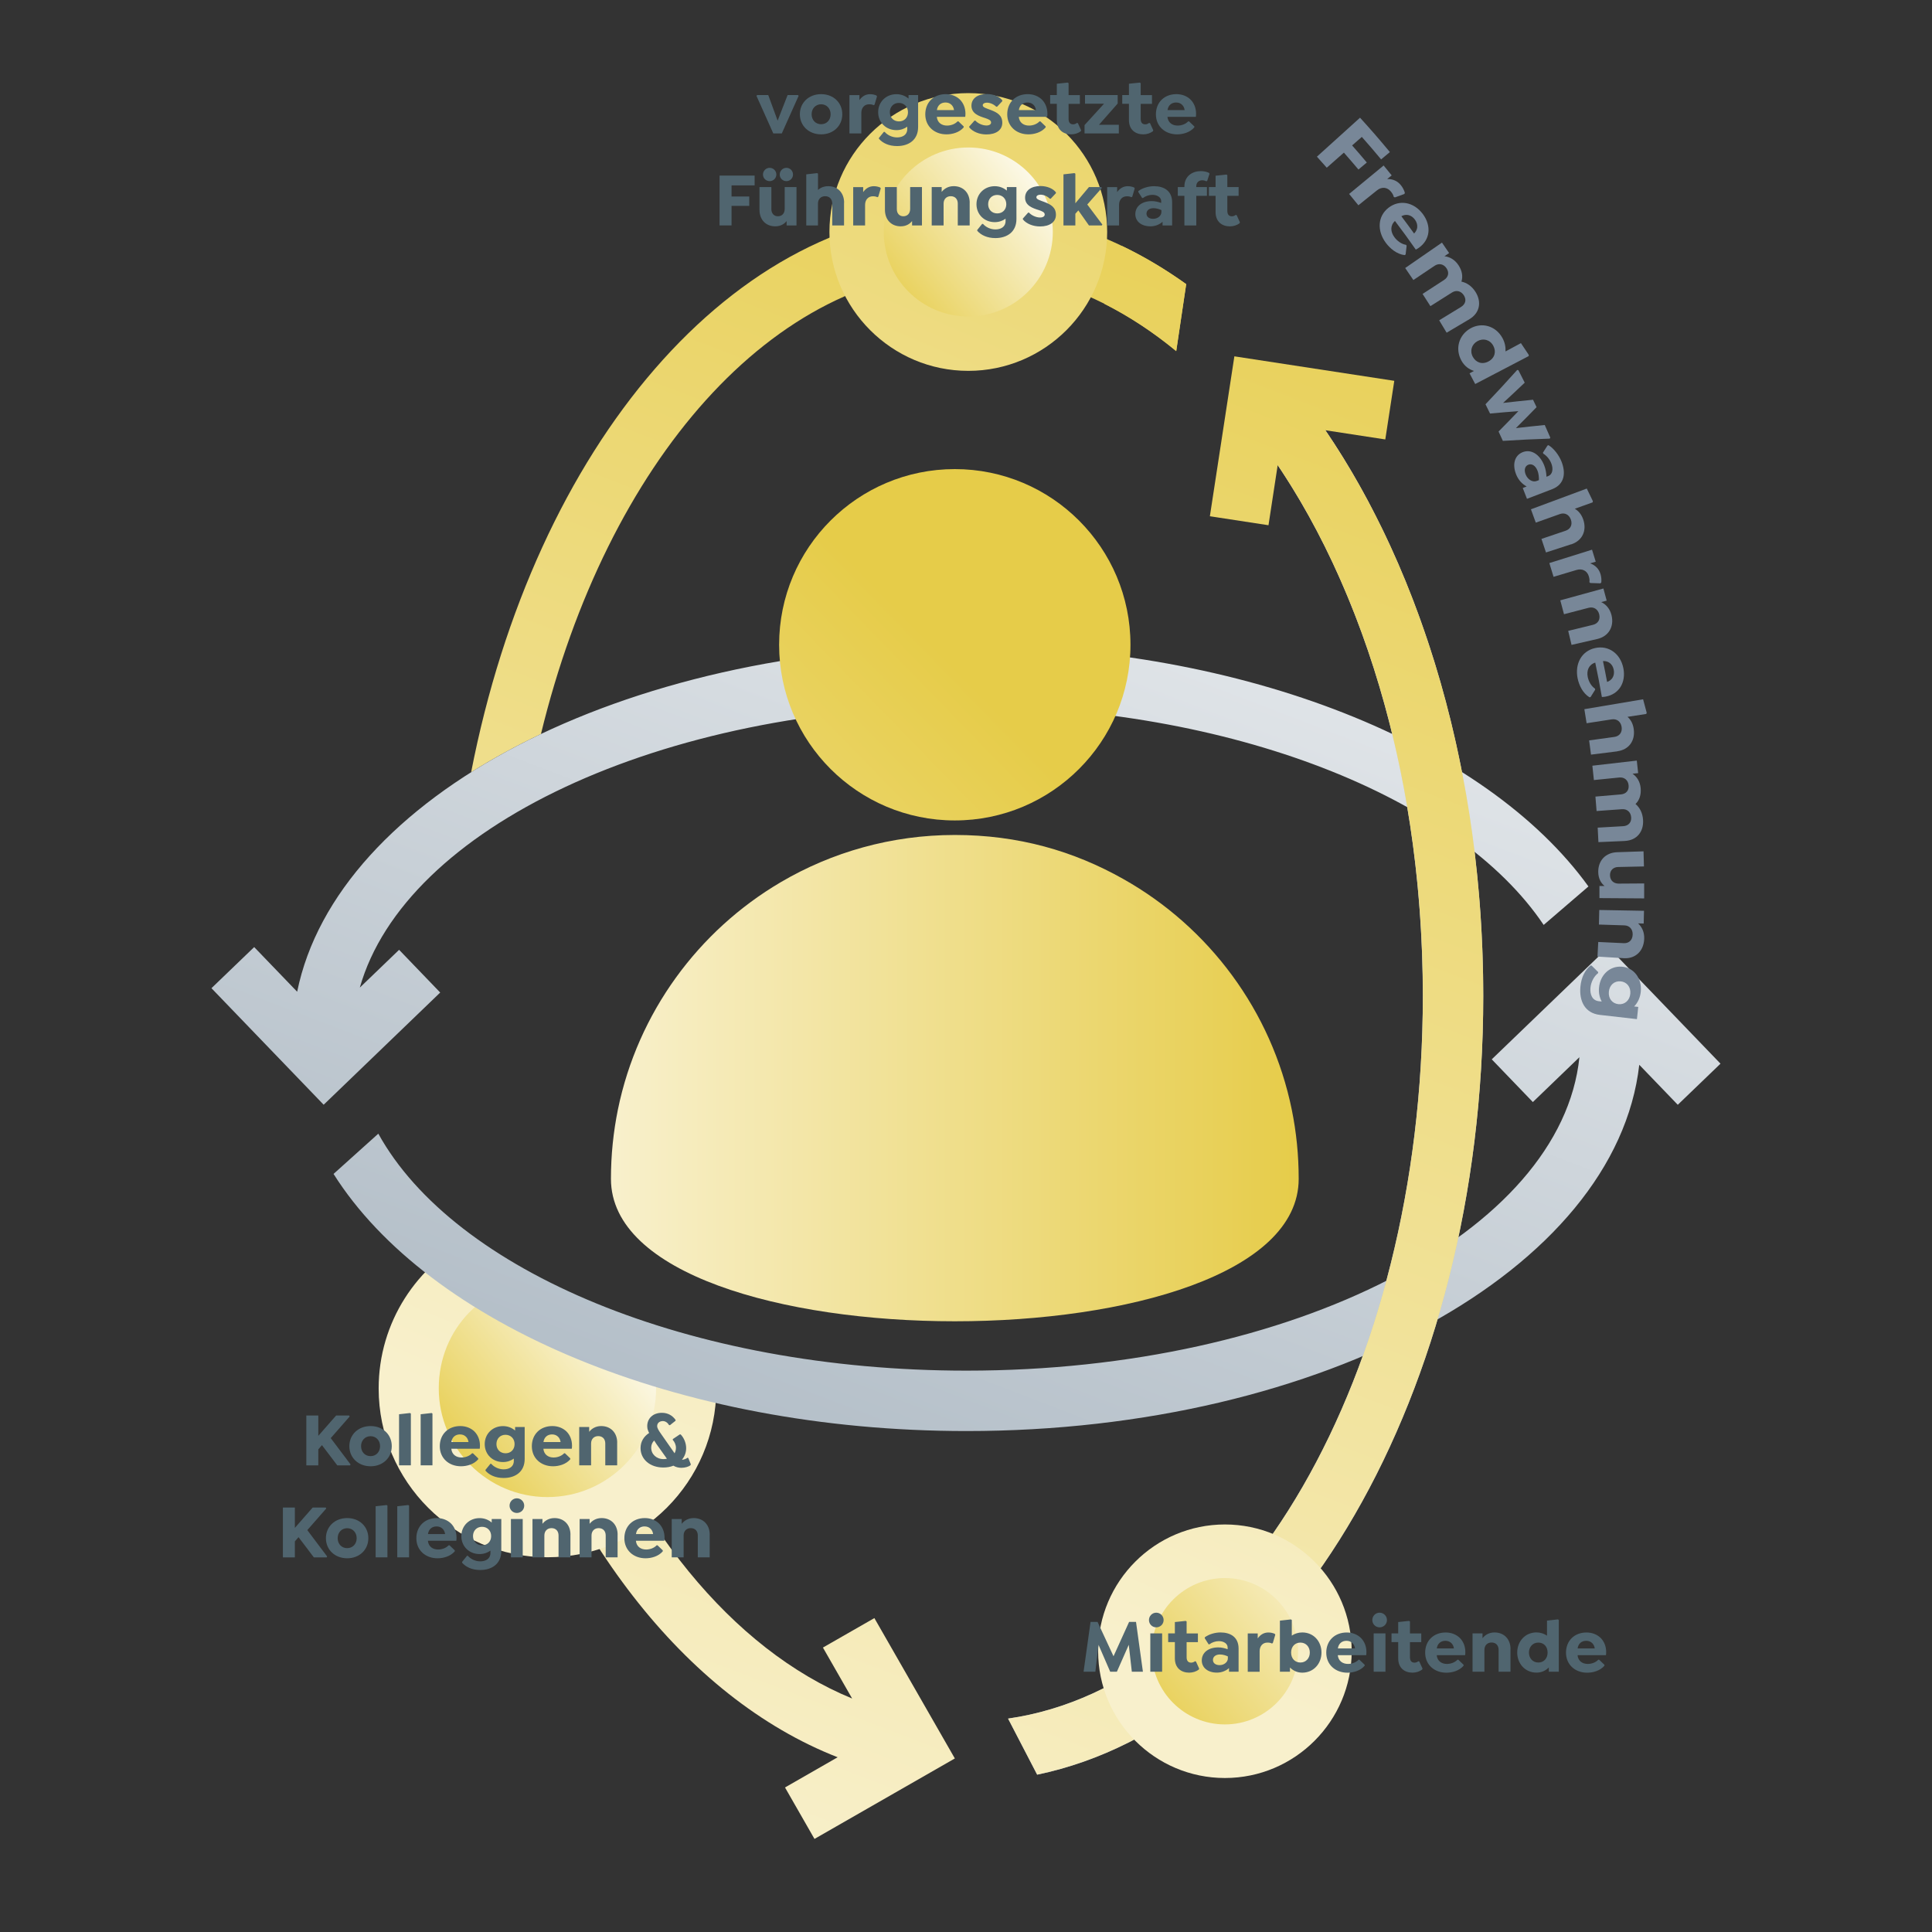
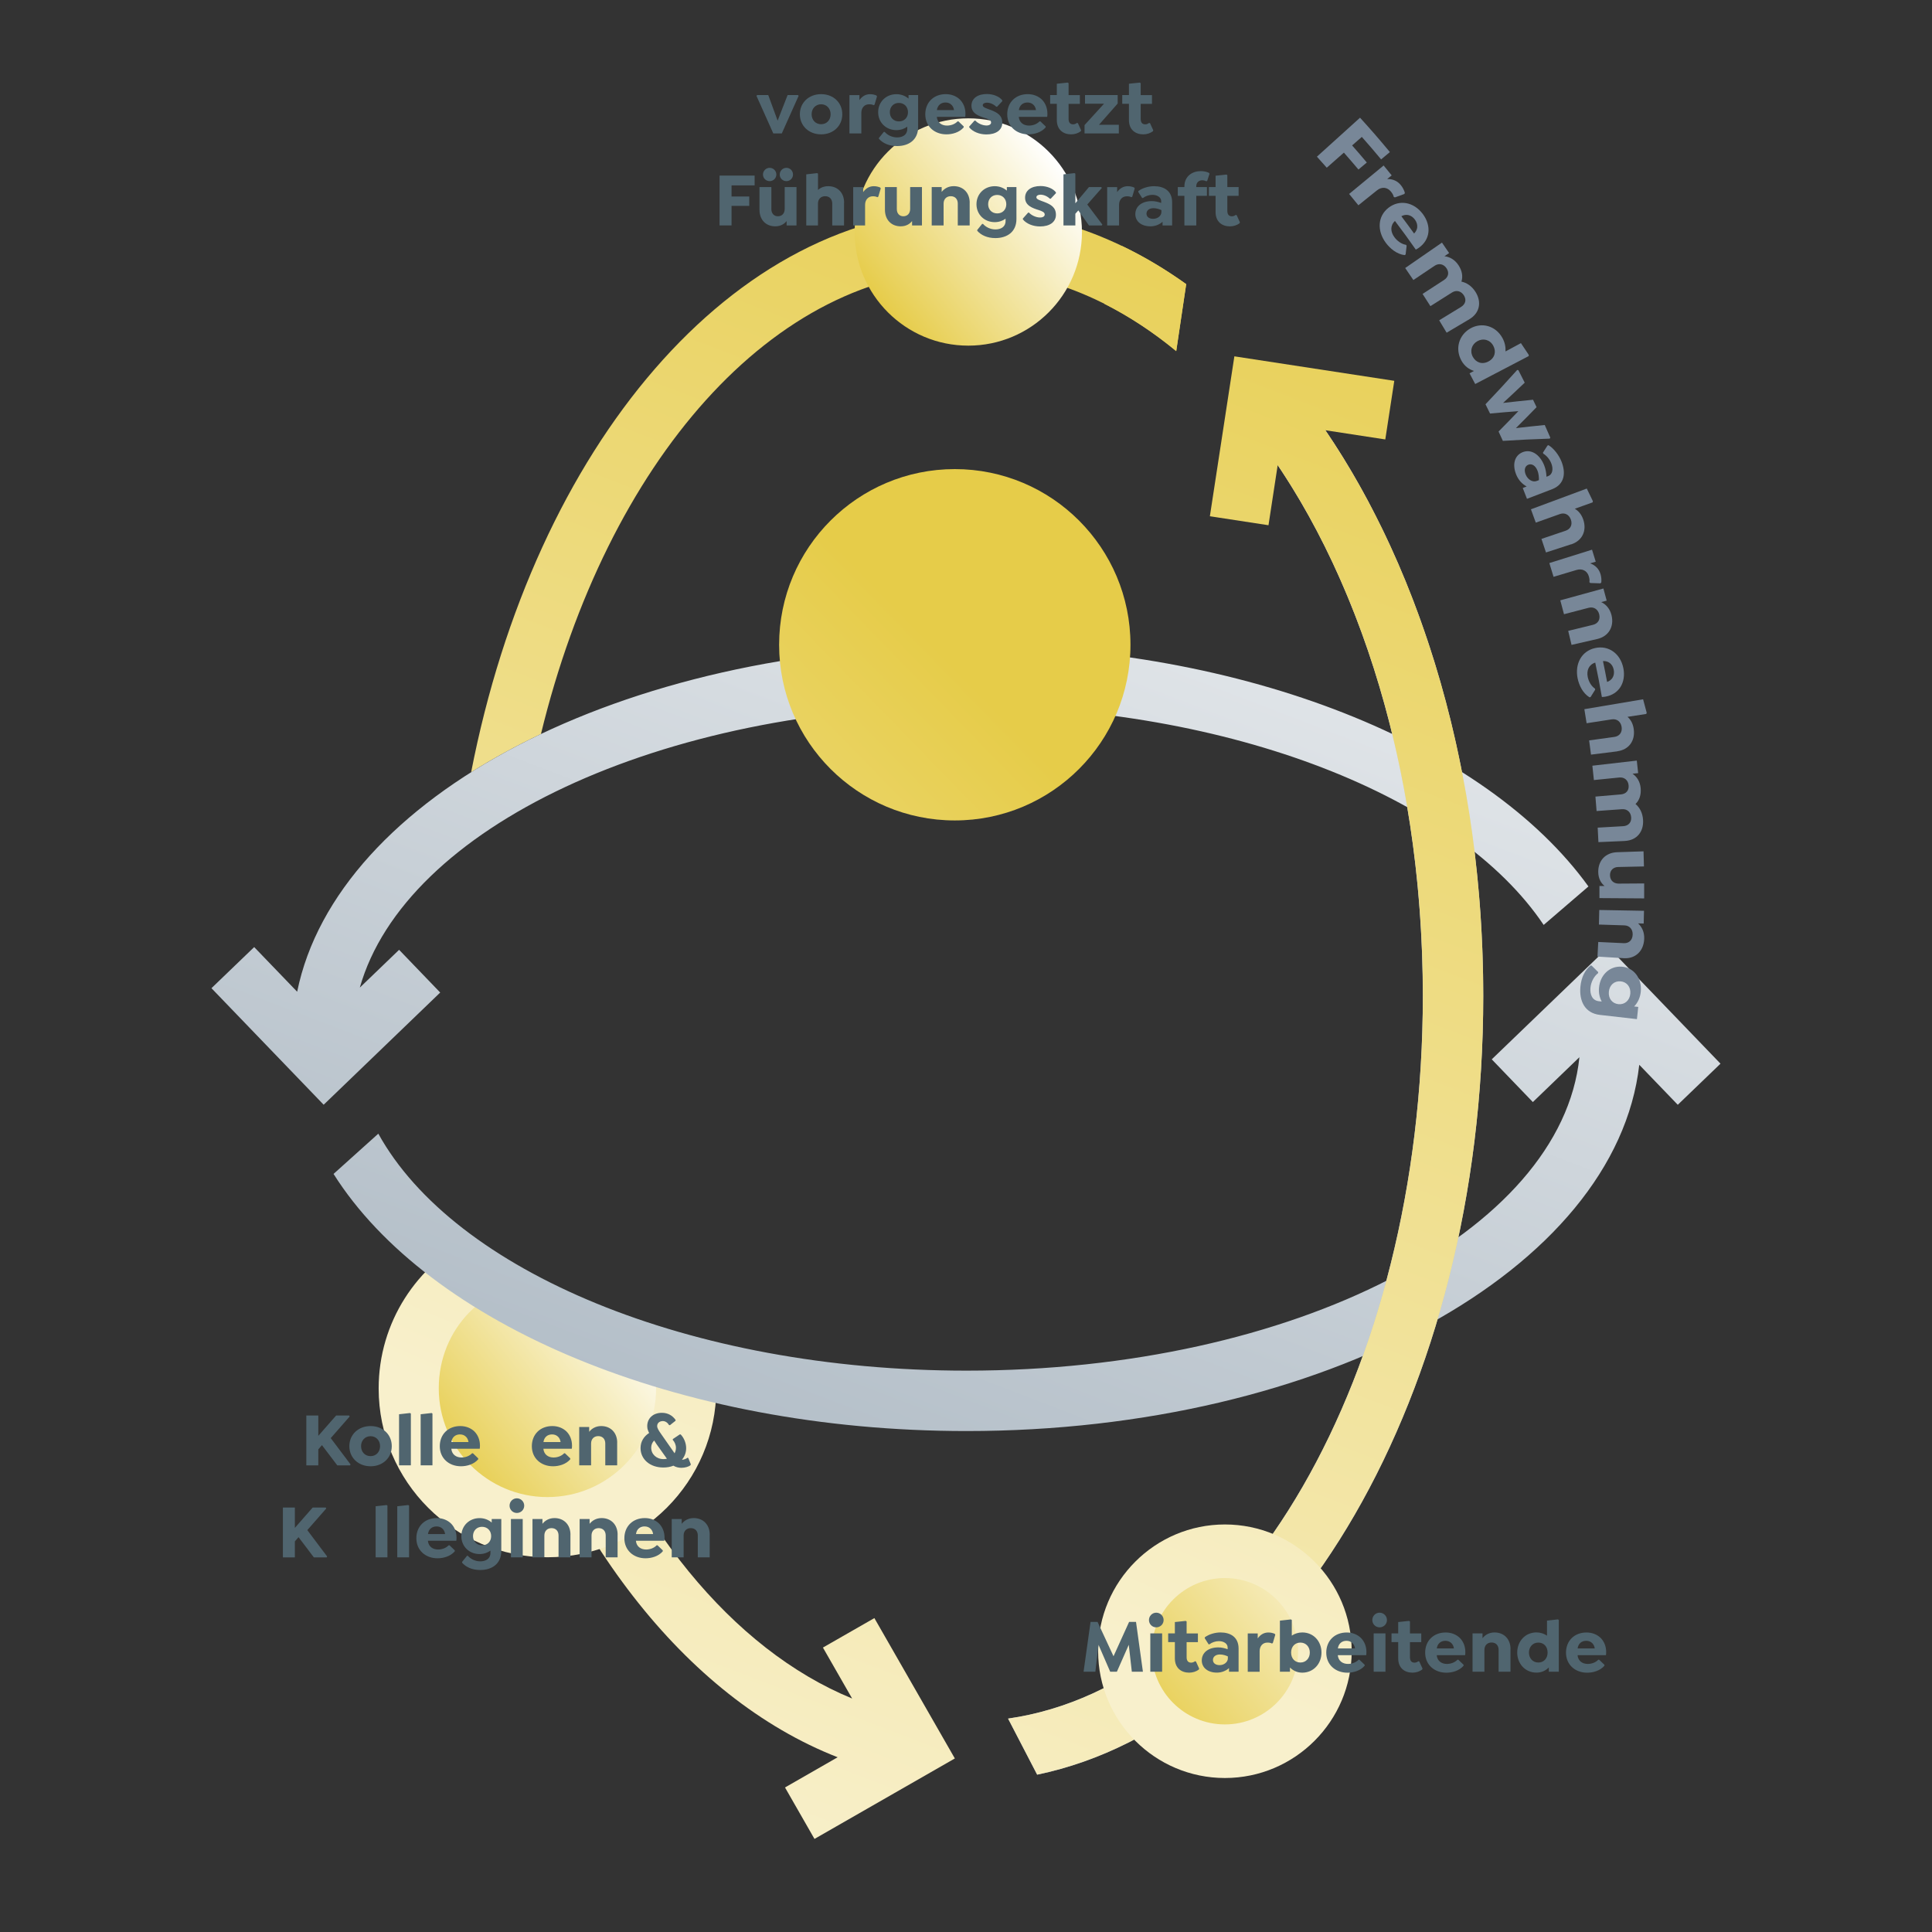
<svg xmlns="http://www.w3.org/2000/svg" xmlns:xlink="http://www.w3.org/1999/xlink" id="Ebene_1" viewBox="0 0 453.54 453.54">
  <rect x="0" y="0" width="453.54" height="453.54" fill="#333333" stroke="none" />
  <defs>
    <style>.cls-1{fill:url(#gelb);}.cls-2{fill:url(#gelb-9);}.cls-3{fill:url(#gelb-8);}.cls-4{fill:url(#gelb-7);}.cls-5{fill:url(#gelb-2);}.cls-6{fill:url(#gelb-6);}.cls-7{fill:url(#gelb-5);}.cls-8{fill:url(#gelb-4);}.cls-9{fill:url(#gelb-3);}.cls-10{fill:#50656f;}.cls-11{fill:url(#Unbenannter_Verlauf_15-3);}.cls-12{fill:url(#Unbenannter_Verlauf_15-2);}.cls-13{fill:url(#Unbenannter_Verlauf_10-2);}.cls-14{fill:url(#Unbenannter_Verlauf_10-3);}.cls-15{fill:url(#Unbenannter_Verlauf_15);}.cls-16{fill:url(#Unbenannter_Verlauf_10);}.cls-17{fill:#788798;}</style>
    <linearGradient id="gelb" x1="86.2" y1="406.15" x2="247.71" y2="-15.12" gradientUnits="userSpaceOnUse">
      <stop offset="0" stop-color="#f8f0cc" />
      <stop offset="1" stop-color="#e6cc49" />
    </linearGradient>
    <linearGradient id="gelb-2" x1="144.47" y1="428.48" x2="305.97" y2="7.21" xlink:href="#gelb" />
    <linearGradient id="Unbenannter_Verlauf_10" x1="151.67" y1="307.4" x2="104.98" y2="344.75" gradientUnits="userSpaceOnUse">
      <stop offset="0" stop-color="#fff" />
      <stop offset="1" stop-color="#e6cc49" />
    </linearGradient>
    <linearGradient id="gelb-3" x1="124.32" y1="335.63" x2="274.25" y2="-11.65" xlink:href="#gelb" />
    <linearGradient id="Unbenannter_Verlauf_15" x1="133.04" y1="424.11" x2="294.55" y2="2.84" gradientUnits="userSpaceOnUse">
      <stop offset="0" stop-color="#a0aeba" />
      <stop offset="1" stop-color="#fdfdfd" />
    </linearGradient>
    <linearGradient id="Unbenannter_Verlauf_15-2" x1="173.28" y1="439.53" x2="334.79" y2="18.26" xlink:href="#Unbenannter_Verlauf_15" />
    <linearGradient id="gelb-4" x1="133.87" y1="424.42" x2="295.38" y2="3.15" xlink:href="#gelb" />
    <linearGradient id="Unbenannter_Verlauf_15-3" x1="246.49" y1="364.58" x2="391.45" y2="26.68" xlink:href="#Unbenannter_Verlauf_15" />
    <linearGradient id="gelb-5" x1="214.8" y1="455.45" x2="376.3" y2="34.18" xlink:href="#gelb" />
    <linearGradient id="gelb-6" x1="308.38" y1="370.96" x2="266.72" y2="404.29" xlink:href="#gelb" />
    <linearGradient id="gelb-7" x1="284.05" y1="395.73" x2="433.89" y2="48.66" xlink:href="#gelb" />
    <linearGradient id="Unbenannter_Verlauf_10-2" x1="248.14" y1="37.8" x2="206.48" y2="71.13" xlink:href="#Unbenannter_Verlauf_10" />
    <linearGradient id="gelb-8" x1="122.76" y1="296.63" x2="286.86" y2="-83.48" xlink:href="#gelb" />
    <linearGradient id="Unbenannter_Verlauf_10-3" x1="16.38" y1="353.56" x2="221.71" y2="153.72" xlink:href="#Unbenannter_Verlauf_10" />
    <linearGradient id="gelb-9" x1="143.42" y1="253.08" x2="304.87" y2="253.08" xlink:href="#gelb" />
  </defs>
  <path class="cls-1" d="M126.99,172.31c15.5-63.72,54.39-108.91,99.92-108.91,17.74,0,34.48,6.87,49.21,19.02l2.34-15.72c-15.65-11.2-33.12-17.47-51.56-17.47-54.99,0-101.43,55.7-116.3,132.05,5.09-3.21,10.56-6.2,16.37-8.96Z" />
  <path class="cls-5" d="M193.18,386.76l6.86,11.97c-28.25-11.61-51.97-41.08-66.13-80.38-6.21-2.63-12.09-5.52-17.57-8.64,14.98,50.43,44.43,88.79,80.3,102.81l-12.36,7.09,6.92,12.08,32.95-18.89-18.89-32.95-12.08,6.92Z" />
  <path class="cls-16" d="M120.77,296.81c-12.89,3.42-22.39,15.16-22.39,29.12,0,16.64,13.49,30.13,30.13,30.13s30.13-13.49,30.13-30.13c0-5.22-1.33-10.13-3.67-14.42-12.75-3.95-24.27-8.92-34.2-14.7Z" />
  <path class="cls-9" d="M166.51,314.72c-6.57-1.63-12.87-3.52-18.87-5.64,3.97,4.5,6.38,10.4,6.38,16.85,0,14.07-11.44,25.51-25.51,25.51s-25.51-11.44-25.51-25.51,10.87-24.92,24.44-25.48c-6.01-3.08-11.55-6.42-16.51-10.01-13.05,6.49-22.04,19.96-22.04,35.5,0,21.85,17.78,39.63,39.63,39.63s39.63-17.78,39.63-39.63c0-3.89-.57-7.65-1.62-11.21Z" />
  <path class="cls-15" d="M226.91,151.62c-81.04,0-147.83,35.46-157.15,81.19l-10.09-10.48-10.03,9.65,26.34,27.36,27.36-26.34-9.65-10.03-9.22,8.87c10.6-37.41,70.33-66.06,142.43-66.06,62.3,0,115.36,21.4,135.48,51.35l10.51-9.03c-23.94-33.19-80.29-56.49-145.99-56.49Z" />
  <path class="cls-12" d="M403.89,249.7l-26.34-27.36-27.36,26.34,9.65,10.03,10.93-10.53c-4.22,41.02-67.01,73.58-143.87,73.58-65.23,0-120.33-23.46-138.09-55.63l-10.51,9.45c22.24,35.23,80.38,60.36,148.6,60.36,83.85,0,152.45-37.96,157.92-85.98l9.04,9.39,10.03-9.65Z" />
  <path class="cls-8" d="M263.33,57.71c-.44,4.89-1.85,9.5-4.04,13.64,5.84,2.95,11.47,6.66,16.83,11.07l2.34-15.72c-4.88-3.49-9.93-6.5-15.13-8.99Z" />
  <path class="cls-11" d="M300.19,86.73l-8.53,11.34c25.73,31.12,42.35,80.32,42.35,135.71,0,88.87-42.78,161.84-97.37,169.67l6.83,13.16c59.14-12.3,104.72-89.46,104.72-182.83,0-60.02-18.84-113.34-48-147.05Z" />
  <path class="cls-7" d="M311.12,101l14.08,2.16,2.11-13.76-37.54-5.75-5.75,37.54,13.76,2.11,2.16-14.12c20.96,31.1,34.08,75.4,34.08,124.59,0,88.87-42.78,161.84-97.37,169.67l6.83,13.16c59.14-12.3,104.72-89.46,104.72-182.83,0-52.14-14.22-99.22-37.07-132.78Z" />
  <circle class="cls-6" cx="287.55" cy="387.62" r="26.68" />
  <path class="cls-4" d="M287.55,417.39c-16.41,0-29.76-13.35-29.76-29.76s13.35-29.76,29.76-29.76,29.76,13.35,29.76,29.76-13.35,29.76-29.76,29.76ZM287.55,370.45c-9.47,0-17.18,7.7-17.18,17.18s7.71,17.18,17.18,17.18,17.18-7.71,17.18-17.18-7.71-17.18-17.18-17.18Z" />
  <circle class="cls-13" cx="227.31" cy="54.46" r="26.68" />
-   <path class="cls-3" d="M227.31,87.06c-17.97,0-32.6-14.62-32.6-32.6s14.62-32.6,32.6-32.6,32.6,14.62,32.6,32.6-14.62,32.6-32.6,32.6ZM227.31,34.62c-10.94,0-19.84,8.9-19.84,19.84s8.9,19.84,19.84,19.84,19.84-8.9,19.84-19.84-8.9-19.84-19.84-19.84Z" />
  <path class="cls-17" d="M319.7,32.13c-.91.8-1.37,1.21-2.29,2.01,1.4,1.59,2.09,2.39,3.45,4.01-.78.66-1.17.99-1.96,1.65-1.35-1.6-2.04-2.39-3.42-3.97-1.61,1.41-2.41,2.12-4.02,3.54-.92-1.04-1.38-1.56-2.31-2.59,4.05-3.66,6.07-5.49,10.12-9.15,2.88,3.18,4.28,4.8,7.01,8.07-.83.69-1.24,1.03-2.06,1.72-1.78-2.14-2.69-3.2-4.54-5.29Z" />
  <path class="cls-17" d="M329.7,45.53c-.9.32-1.34.49-2.24.81-.11-.04-.16-.06-.27-.11-.1-.47-.34-.84-.65-1.23-.86-1.09-2.19-1.2-3.27-.33-1.76,1.41-2.63,2.11-4.39,3.52-.86-1.07-1.29-1.6-2.17-2.66,3.24-2.67,4.86-4.01,8.1-6.68.76.92,1.14,1.39,1.89,2.32-.43.34-.64.51-1.06.86,1.26-.04,2.41.42,3.24,1.47.44.56.72,1.13.91,1.74-.04.11-.06.17-.1.28Z" />
  <path class="cls-17" d="M327.48,51.86c-1.18,1.09-1.06,2.58-.15,3.81.67.91,1.68,1.63,2.74,1.81.06.08.09.12.14.2-.09.82-.14,1.23-.24,2.06-.08.06-.12.09-.21.15-1.85-.21-3.45-1.55-4.46-2.92-2.05-2.79-1.92-6.21.67-8.21,2.53-1.95,5.93-1.38,8.07,1.52,1.01,1.37,1.44,2.9,1.28,4.27-.16,1.4-.93,2.69-2.23,3.61-.26.18-.49.32-.73.43-1.91-2.72-2.89-4.07-4.9-6.73ZM328.97,50.76c1.21,1.61,1.81,2.42,2.99,4.06.41-.41.66-.91.73-1.39.08-.62-.1-1.28-.53-1.87-.84-1.14-2.07-1.41-3.19-.8Z" />
  <path class="cls-17" d="M344.95,74.93c-2.14,1.27-3.21,1.9-5.35,3.17-.69-1.17-1.04-1.75-1.75-2.91,2.04-1.25,3.06-1.87,5.11-3.12,1.04-.63,1.35-1.67.7-2.71-.66-1.06-1.78-1.34-2.81-.69-2.02,1.28-3.04,1.92-5.06,3.2-.73-1.15-1.09-1.72-1.84-2.87,2.01-1.3,3.01-1.96,5.02-3.26,1.02-.66,1.3-1.71.61-2.75-.67-1.02-1.81-1.27-2.82-.59-1.99,1.34-2.98,2-4.97,3.34-.76-1.13-1.14-1.69-1.92-2.82,3.45-2.39,5.18-3.58,8.63-5.97.68.98,1.01,1.47,1.68,2.46-.44.3-.66.44-1.1.74,1.21.14,2.42.77,3.3,2.11.87,1.32,1.07,2.66.69,3.85,1.24.26,2.45,1.04,3.33,2.46,1.49,2.41.91,4.96-1.46,6.36Z" />
  <path class="cls-17" d="M358.87,83.59c-5.03,2.62-7.54,3.94-12.56,6.56-.53-1.01-.79-1.51-1.33-2.51.41-.22.62-.33,1.04-.56-1.17-.37-2.23-1.13-2.94-2.41-1.55-2.79-.62-5.99,2.04-7.54,2.67-1.55,5.97-.7,7.58,2.21.57,1.04.78,2.12.72,3.16,1.45-.78,2.17-1.17,3.62-1.95.74,1.09,1.11,1.64,1.83,2.74,0,.13,0,.19,0,.31ZM349.44,84.84c1.5-.81,1.84-2.35,1.1-3.69-.79-1.44-2.38-1.81-3.72-1.06-1.33.75-1.84,2.28-1.06,3.7.73,1.32,2.18,1.86,3.68,1.05Z" />
  <path class="cls-17" d="M363.79,102.97c-4.41.15-6.61.25-10.99.53-.4-.88-.6-1.32-1.01-2.2,1.87-1.89,2.8-2.85,4.65-4.78-2.66.2-3.99.31-6.65.56-.42-.87-.64-1.31-1.07-2.18,3.01-3.17,4.5-4.78,7.44-8.05.11.01.17.02.28.04.6,1.17.9,1.76,1.49,2.94-2.02,1.92-3.03,2.87-5.08,4.76,2.8-.32,4.21-.47,7.03-.75.33.7.5,1.05.83,1.74-1.93,1.99-2.9,2.97-4.85,4.92,2.7-.31,4.06-.46,6.77-.73.53,1.18.79,1.78,1.31,2.97-.06.09-.09.14-.15.24Z" />
  <path class="cls-17" d="M364.36,114.84c-2.36.9-3.54,1.36-5.9,2.26-.39-1.02-.59-1.52-.99-2.54.37-.15.55-.22.92-.36-1.06-.57-1.93-1.51-2.44-2.74-.98-2.38-.43-4.48,1.4-5.27,1.97-.85,4.05.35,5.14,3.02.36.89.51,1.82.55,2.71.18-.07.27-.11.45-.18.98-.39,1.21-1.69.65-3.04-.37-.9-1.08-1.74-1.84-2.2-.04-.09-.06-.14-.1-.23.43-.67.64-1,1.07-1.67.09-.04.14-.06.23-.1,1.32.79,2.47,2.4,3.03,3.77,1.08,2.65.85,5.41-2.17,6.57ZM360.73,112.92c.21-.08.32-.13.53-.21.02-.53-.01-1.45-.36-2.29-.47-1.15-1.34-1.65-2.15-1.32-.79.33-1.02,1.26-.59,2.31.5,1.22,1.68,1.86,2.57,1.5Z" />
  <path class="cls-17" d="M368.83,127.77c-2.36.77-3.55,1.15-5.91,1.92-.41-1.28-.63-1.91-1.06-3.18,2.27-.77,3.4-1.15,5.67-1.92,1.13-.38,1.66-1.39,1.24-2.6-.42-1.21-1.47-1.72-2.6-1.31-2.25.8-3.38,1.21-5.64,2.01-.45-1.26-.68-1.88-1.14-3.13,5.24-1.95,7.86-2.92,13.11-4.87.58,1.18.87,1.77,1.43,2.95-.02.12-.03.17-.05.29-1.68.6-2.52.9-4.19,1.5.84.49,1.55,1.3,1.97,2.5.91,2.64-.21,5.01-2.82,5.86Z" />
  <path class="cls-17" d="M375.7,136.94c-.95-.03-1.43-.05-2.38-.08-.08-.08-.12-.12-.21-.2.09-.47,0-.89-.13-1.36-.38-1.32-1.57-1.9-2.89-1.5-2.16.64-3.23.97-5.39,1.61-.39-1.29-.58-1.94-.99-3.23,4.01-1.26,6.01-1.88,10.02-3.14.35,1.12.53,1.69.87,2.82-.52.16-.78.24-1.31.39,1.18.42,2.07,1.27,2.44,2.54.19.68.24,1.3.18,1.93-.08.09-.12.13-.2.22Z" />
  <path class="cls-17" d="M374.98,150c-2.42.56-3.63.84-6.06,1.39-.3-1.32-.46-1.97-.78-3.29,2.33-.57,3.49-.85,5.81-1.42,1.14-.28,1.78-1.2,1.46-2.48-.3-1.2-1.29-1.82-2.47-1.52-2.32.6-3.47.91-5.79,1.51-.34-1.31-.52-1.96-.87-3.26,4.05-1.11,6.07-1.67,10.12-2.78.31,1.14.47,1.71.77,2.85-.51.13-.77.2-1.28.34,1.09.53,2.02,1.51,2.41,3.05.69,2.75-.72,5.01-3.32,5.61Z" />
  <path class="cls-17" d="M374.48,155.55c-1.53.48-2.05,1.87-1.76,3.35.22,1.1.83,2.17,1.71,2.77.02.1.03.14.04.24-.44.7-.65,1.05-1.09,1.74-.1.02-.15.03-.25.04-1.58-.97-2.46-2.84-2.79-4.49-.66-3.36.92-6.36,4.11-7.07,3.12-.69,5.94,1.24,6.64,4.74.33,1.65.06,3.2-.66,4.37-.74,1.19-1.98,2.03-3.55,2.3-.31.05-.58.08-.84.08-.57-3.25-.88-4.86-1.56-8.09ZM376.3,155.2c.41,1.95.6,2.93.97,4.89.54-.19.99-.54,1.25-.95.34-.52.45-1.19.31-1.9-.27-1.37-1.27-2.13-2.54-2.05Z" />
  <path class="cls-17" d="M379.66,176.38c-2.47.31-3.7.46-6.17.77-.17-1.34-.26-2-.44-3.34,2.37-.33,3.56-.49,5.93-.82,1.18-.16,1.89-1.06,1.7-2.33-.19-1.27-1.12-1.97-2.31-1.79-2.37.37-3.55.55-5.91.91-.2-1.32-.31-1.98-.53-3.3,5.52-.93,8.27-1.39,13.79-2.32.35,1.27.52,1.9.85,3.17-.04.11-.06.16-.11.27-1.76.27-2.64.41-4.4.68.74.64,1.28,1.57,1.46,2.84.4,2.77-1.14,4.89-3.87,5.24Z" />
  <path class="cls-17" d="M381.44,197.42c-2.48.11-3.73.16-6.21.27-.06-1.36-.09-2.04-.17-3.4,2.39-.14,3.58-.21,5.97-.34,1.21-.07,1.97-.84,1.89-2.06-.08-1.24-.94-2.02-2.15-1.93-2.39.17-3.58.26-5.97.43-.1-1.36-.15-2.03-.27-3.39,2.39-.21,3.58-.31,5.96-.51,1.21-.1,1.95-.89,1.83-2.13-.11-1.21-.99-1.96-2.2-1.84-2.38.24-3.57.36-5.95.6-.14-1.35-.21-2.02-.36-3.37,4.17-.48,6.26-.72,10.43-1.2.14,1.18.2,1.76.32,2.94-.53.05-.79.08-1.32.14,1,.69,1.77,1.81,1.91,3.4.14,1.57-.31,2.84-1.21,3.71.97.81,1.67,2.07,1.77,3.74.18,2.83-1.53,4.81-4.28,4.93Z" />
  <path class="cls-17" d="M385.97,210.9c-4.2-.03-6.3-.04-10.5-.07,0-1.14,0-1.71,0-2.84.48,0,.72,0,1.2,0-.86-.7-1.46-1.78-1.48-3.27-.04-2.64,1.65-4.56,4.42-4.66,2.48-.09,3.73-.13,6.21-.21.05,1.42.07,2.13.1,3.55-2.42.05-3.63.08-6.05.13-1.13.02-1.94.77-1.92,1.93.02,1.22.84,1.97,2.04,1.97,2.39-.01,3.59-.02,5.98-.04,0,1.41,0,2.12,0,3.53Z" />
  <path class="cls-17" d="M381.21,224.94c-2.48-.15-3.72-.23-6.2-.38.08-1.37.12-2.06.18-3.43,2.39.11,3.59.17,5.98.28,1.17.06,2.05-.66,2.1-2,.05-1.25-.72-2.14-1.94-2.18-2.39-.07-3.59-.11-5.98-.19.04-1.37.06-2.05.08-3.42,4.2.08,6.3.11,10.5.19-.02,1.19-.04,1.79-.07,2.99-.53-.02-.79-.02-1.32-.04.9.83,1.51,2.05,1.44,3.66-.12,2.88-2.11,4.68-4.77,4.52Z" />
  <path class="cls-17" d="M384.26,239.24c-3.47-.39-5.21-.59-8.68-.99-3.53-.4-4.88-3.25-4.58-6.59.21-2.29,1.13-4,2.4-5.01.09,0,.14,0,.23.02.62.61.93.92,1.55,1.53,0,.1-.01.15-.02.24-.92.71-1.67,2-1.8,3.46-.14,1.54.41,2.98,2,3.14.26.03.39.04.65.07-.5-.91-.75-2.03-.64-3.23.27-3.02,2.51-5.14,5.32-4.95,2.83.19,4.77,2.69,4.49,5.82-.13,1.45-.73,2.65-1.56,3.52.38.04.58.06.96.1-.12,1.15-.18,1.73-.31,2.88ZM379.93,235.73c1.46.15,2.64-.86,2.79-2.46.14-1.58-.83-2.78-2.3-2.9-1.47-.12-2.6.89-2.74,2.46-.14,1.57.79,2.75,2.25,2.9Z" />
  <circle class="cls-14" cx="224.14" cy="151.36" r="41.24" />
-   <path class="cls-2" d="M304.87,276.73c0,44.59-161.45,44.59-161.45,0,0-5.59.57-11.03,1.64-16.29,4.66-22.72,18.86-41.96,38.23-53.35,11.98-7.04,25.96-11.08,40.86-11.08s27.88,3.75,39.57,10.35c20.05,11.29,34.78,30.89,39.53,54.15,1.07,5.24,1.62,10.67,1.62,16.23Z" />
  <path class="cls-10" d="M187.47,22.52l-3.94,8.8h-2l-3.94-8.8.13-.2h2.63l2.2,6,2.34-6h2.45l.14.2Z" />
  <path class="cls-10" d="M187.77,26.82c0-2.72,2.11-4.72,4.99-4.72s4.97,2,4.97,4.72-2.09,4.72-4.97,4.72-4.99-2-4.99-4.72ZM194.99,26.82c0-1.35-.94-2.34-2.23-2.34s-2.23.99-2.23,2.34.92,2.34,2.23,2.34,2.23-.99,2.23-2.34Z" />
  <path class="cls-10" d="M205.88,22.63l-.58,1.94-.2.13c-.34-.18-.68-.22-1.08-.22-1.1,0-1.82.83-1.82,2.02v4.83h-2.79v-9h2.34v1.17c.59-.86,1.44-1.39,2.49-1.39.56,0,1.04.11,1.51.31l.13.22Z" />
  <path class="cls-10" d="M215.53,22.32v7.49c0,3.04-2.2,4.48-4.95,4.48-1.89,0-3.35-.68-4.25-1.71v-.2l1.15-1.42h.2c.63.74,1.73,1.3,2.92,1.3,1.26,0,2.38-.59,2.38-1.96v-.56c-.68.5-1.57.81-2.54.81-2.45,0-4.29-1.8-4.29-4.21s1.84-4.23,4.29-4.23c1.13,0,2.11.41,2.84,1.04v-.83h2.25ZM213.15,26.34c0-1.26-.88-2.18-2.14-2.18s-2.12.92-2.12,2.18.88,2.16,2.14,2.16,2.12-.9,2.12-2.16Z" />
  <path class="cls-10" d="M219.92,27.43c.13,1.37,1.15,2.05,2.39,2.05.92,0,1.87-.34,2.48-.99h.2l1.24,1.19v.22c-1.01,1.19-2.67,1.64-4.05,1.64-2.83,0-4.97-1.89-4.97-4.7s1.98-4.74,4.81-4.74c1.33,0,2.48.47,3.31,1.26.83.83,1.31,1.98,1.31,3.35,0,.27-.02.5-.05.72h-6.68ZM219.94,25.85h4.02c-.07-.49-.27-.92-.56-1.21-.36-.38-.86-.58-1.44-.58-1.12,0-1.87.7-2.02,1.78Z" />
  <path class="cls-10" d="M227.53,29.9v-.2l1.24-1.39h.2c.54.61,1.62,1.15,2.61,1.15.67,0,1.08-.29,1.08-.7,0-.56-.63-.77-1.35-1.03-1.5-.47-3.26-1.06-3.26-2.92,0-1.67,1.4-2.74,3.62-2.74,1.51,0,2.94.58,3.62,1.48v.2l-1.22,1.3h-.2c-.65-.63-1.5-.95-2.2-.95-.58,0-.97.25-.97.61,0,.5.81.7,1.91,1.12,1.53.59,2.68,1.26,2.68,2.99s-1.49,2.74-3.73,2.74c-1.67,0-3.22-.65-4.03-1.66Z" />
  <path class="cls-10" d="M239.16,27.43c.13,1.37,1.15,2.05,2.39,2.05.92,0,1.87-.34,2.48-.99h.2l1.24,1.19v.22c-1.01,1.19-2.67,1.64-4.05,1.64-2.83,0-4.97-1.89-4.97-4.7s1.98-4.74,4.81-4.74c1.33,0,2.48.47,3.31,1.26.83.83,1.31,1.98,1.31,3.35,0,.27-.02.5-.05.72h-6.68ZM239.18,25.85h4.02c-.07-.49-.27-.92-.56-1.21-.36-.38-.86-.58-1.44-.58-1.12,0-1.87.7-2.02,1.78Z" />
  <path class="cls-10" d="M253.8,30.6l-.09.22c-.61.45-1.4.72-2.27.72-1.76,0-3.35-1.01-3.35-3.37v-3.8h-1.57v-2.05h1.57v-2.66l2.54-.27.22.13v2.81h2.65v2.05h-2.65v3.53c0,.94.45,1.28,1.08,1.28.29,0,.65-.13.9-.34l.22.09.76,1.67Z" />
  <path class="cls-10" d="M254.6,29.36l4.57-5.01h-4.46v-2.03h7.67v1.98l-4.39,4.99h4.66v2.03h-8.05v-1.96Z" />
  <path class="cls-10" d="M270.73,30.6l-.09.22c-.61.45-1.4.72-2.27.72-1.76,0-3.35-1.01-3.35-3.37v-3.8h-1.57v-2.05h1.57v-2.66l2.54-.27.22.13v2.81h2.65v2.05h-2.65v3.53c0,.94.45,1.28,1.08,1.28.29,0,.65-.13.9-.34l.22.09.76,1.67Z" />
-   <path class="cls-10" d="M274.06,27.43c.13,1.37,1.15,2.05,2.39,2.05.92,0,1.87-.34,2.48-.99h.2l1.24,1.19v.22c-1.01,1.19-2.67,1.64-4.05,1.64-2.83,0-4.97-1.89-4.97-4.7s1.98-4.74,4.81-4.74c1.33,0,2.48.47,3.31,1.26.83.83,1.31,1.98,1.31,3.35,0,.27-.02.5-.05.72h-6.68ZM274.08,25.85h4.02c-.07-.49-.27-.92-.56-1.21-.36-.38-.86-.58-1.44-.58-1.12,0-1.87.7-2.02,1.78Z" />
  <path class="cls-10" d="M171.73,43.52v2.61h4.16v2.2h-4.16v4.59h-2.81v-11.7h8.23v2.3h-5.42Z" />
  <path class="cls-10" d="M186.98,43.92v9h-2.32v-1.03c-.58.74-1.46,1.24-2.68,1.24-2.16,0-3.69-1.51-3.69-3.89v-5.33h2.79v5.19c0,.97.59,1.67,1.53,1.67.99,0,1.6-.7,1.6-1.73v-5.13h2.77ZM179.11,40.97c0-.86.7-1.57,1.57-1.57s1.57.7,1.57,1.57-.7,1.55-1.57,1.55-1.57-.68-1.57-1.55ZM183.04,40.97c0-.86.7-1.57,1.57-1.57s1.55.7,1.55,1.57-.68,1.55-1.55,1.55-1.57-.68-1.57-1.55Z" />
  <path class="cls-10" d="M198.14,47.59v5.33h-2.77v-5.13c0-1.03-.63-1.73-1.66-1.73s-1.69.7-1.69,1.73v5.13h-2.75v-11.99l2.56-.29.2.13v3.82c.59-.54,1.39-.88,2.4-.88,2.21,0,3.73,1.53,3.73,3.89Z" />
  <path class="cls-10" d="M206.76,44.23l-.58,1.94-.2.13c-.34-.18-.68-.22-1.08-.22-1.1,0-1.82.83-1.82,2.02v4.83h-2.79v-9h2.34v1.17c.59-.86,1.44-1.39,2.49-1.39.56,0,1.04.11,1.51.31l.13.22Z" />
  <path class="cls-10" d="M216.43,43.92v9h-2.32v-1.03c-.58.74-1.46,1.24-2.68,1.24-2.16,0-3.69-1.51-3.69-3.89v-5.33h2.79v5.19c0,.97.59,1.67,1.53,1.67.99,0,1.6-.7,1.6-1.73v-5.13h2.77Z" />
  <path class="cls-10" d="M227.63,47.59v5.33h-2.79v-5.13c0-1.01-.59-1.73-1.66-1.73-.99,0-1.67.68-1.67,1.73v5.13h-2.79v-9h2.34v1.13c.63-.79,1.57-1.35,2.83-1.35,2.25,0,3.75,1.6,3.75,3.89Z" />
  <path class="cls-10" d="M238.61,43.92v7.49c0,3.04-2.2,4.48-4.95,4.48-1.89,0-3.35-.68-4.25-1.71v-.2l1.15-1.42h.2c.63.74,1.73,1.3,2.92,1.3,1.26,0,2.38-.59,2.38-1.96v-.56c-.68.5-1.57.81-2.54.81-2.45,0-4.29-1.8-4.29-4.21s1.84-4.23,4.29-4.23c1.13,0,2.11.41,2.84,1.04v-.83h2.25ZM236.23,47.94c0-1.26-.88-2.18-2.14-2.18s-2.12.92-2.12,2.18.88,2.16,2.14,2.16,2.12-.9,2.12-2.16Z" />
  <path class="cls-10" d="M240.12,51.5v-.2l1.24-1.39h.2c.54.61,1.62,1.15,2.61,1.15.67,0,1.08-.29,1.08-.7,0-.56-.63-.77-1.35-1.03-1.5-.47-3.26-1.06-3.26-2.92,0-1.67,1.4-2.74,3.62-2.74,1.51,0,2.94.58,3.62,1.48v.2l-1.22,1.3h-.2c-.65-.63-1.5-.95-2.2-.95-.58,0-.97.25-.97.61,0,.5.81.7,1.91,1.12,1.53.59,2.68,1.26,2.68,2.99s-1.49,2.74-3.73,2.74c-1.67,0-3.22-.65-4.03-1.66Z" />
  <path class="cls-10" d="M258.78,52.72l-.13.2h-3.02l-2.49-3.53-.7.79v2.74h-2.79v-11.99l2.57-.29.22.13v6.95l3.19-3.8h2.9l.13.2-3.42,3.89,3.55,4.72Z" />
  <path class="cls-10" d="M266.38,44.23l-.58,1.94-.2.13c-.34-.18-.68-.22-1.08-.22-1.1,0-1.82.83-1.82,2.02v4.83h-2.79v-9h2.34v1.17c.59-.86,1.44-1.39,2.49-1.39.56,0,1.04.11,1.51.31l.13.22Z" />
  <path class="cls-10" d="M275.16,47.5v5.42h-2.25v-.85c-.76.67-1.75,1.06-2.84,1.06-2.12,0-3.55-1.15-3.55-2.86,0-1.84,1.55-3.06,3.87-3.06.77,0,1.51.18,2.2.43v-.41c0-.9-.9-1.49-2.07-1.49-.77,0-1.62.29-2.2.74h-.2l-.9-1.4v-.22c.99-.77,2.52-1.15,3.69-1.15,2.27,0,4.25,1.03,4.25,3.8ZM272.64,49.81v-.49c-.4-.18-1.1-.45-1.84-.45-1.01,0-1.66.52-1.66,1.28s.63,1.22,1.57,1.22c1.08,0,1.93-.74,1.93-1.57Z" />
  <path class="cls-10" d="M280.83,43.79v.13h2.5v2.05h-2.5v6.95h-2.79v-6.95h-1.55v-2.05h1.55v-.13c0-2.5,1.93-3.62,3.83-3.62.67,0,1.39.13,1.94.41l.13.2-.54,1.66-.2.13c-.31-.18-.68-.25-.99-.25-.74,0-1.39.47-1.39,1.48Z" />
  <path class="cls-10" d="M291.07,52.2l-.09.22c-.61.45-1.4.72-2.27.72-1.76,0-3.35-1.01-3.35-3.37v-3.8h-1.57v-2.05h1.57v-2.67l2.54-.27.22.13v2.81h2.65v2.05h-2.65v3.53c0,.94.45,1.28,1.08,1.28.29,0,.65-.13.9-.34l.22.09.76,1.67Z" />
  <path class="cls-10" d="M82.3,343.78l-.13.22h-2.99l-3.6-4.75-.86.99v3.76h-2.81v-11.7h2.81v4.77l4.18-4.77h3.06l.13.22-4.45,5.08,4.66,6.19Z" />
  <path class="cls-10" d="M82.01,339.49c0-2.72,2.11-4.72,4.99-4.72s4.97,2,4.97,4.72-2.09,4.72-4.97,4.72-4.99-2-4.99-4.72ZM89.22,339.49c0-1.35-.94-2.34-2.23-2.34s-2.23.99-2.23,2.34.92,2.34,2.23,2.34,2.23-.99,2.23-2.34Z" />
  <path class="cls-10" d="M93.67,332l2.58-.29.2.13v12.15h-2.77v-11.99Z" />
  <path class="cls-10" d="M98.74,332l2.58-.29.2.13v12.15h-2.77v-11.99Z" />
  <path class="cls-10" d="M105.95,340.1c.13,1.37,1.15,2.05,2.39,2.05.92,0,1.87-.34,2.48-.99h.2l1.24,1.19v.22c-1.01,1.19-2.67,1.64-4.05,1.64-2.83,0-4.97-1.89-4.97-4.7s1.98-4.74,4.81-4.74c1.33,0,2.48.47,3.31,1.26.83.83,1.31,1.98,1.31,3.35,0,.27-.02.5-.05.72h-6.68ZM105.96,338.52h4.02c-.07-.49-.27-.92-.56-1.21-.36-.38-.86-.58-1.44-.58-1.12,0-1.87.7-2.02,1.78Z" />
-   <path class="cls-10" d="M123.17,334.99v7.49c0,3.04-2.2,4.48-4.95,4.48-1.89,0-3.35-.68-4.25-1.71v-.2l1.15-1.42h.2c.63.74,1.73,1.3,2.92,1.3,1.26,0,2.38-.59,2.38-1.96v-.56c-.68.5-1.57.81-2.54.81-2.45,0-4.29-1.8-4.29-4.21s1.84-4.23,4.29-4.23c1.13,0,2.11.41,2.84,1.04v-.83h2.25ZM120.8,339c0-1.26-.88-2.18-2.14-2.18s-2.12.92-2.12,2.18.88,2.16,2.14,2.16,2.12-.9,2.12-2.16Z" />
  <path class="cls-10" d="M127.56,340.1c.13,1.37,1.15,2.05,2.39,2.05.92,0,1.87-.34,2.48-.99h.2l1.24,1.19v.22c-1.01,1.19-2.67,1.64-4.05,1.64-2.83,0-4.97-1.89-4.97-4.7s1.98-4.74,4.81-4.74c1.33,0,2.48.47,3.31,1.26.83.83,1.31,1.98,1.31,3.35,0,.27-.02.5-.05.72h-6.68ZM127.58,338.52h4.02c-.07-.49-.27-.92-.56-1.21-.36-.38-.86-.58-1.44-.58-1.12,0-1.87.7-2.02,1.78Z" />
  <path class="cls-10" d="M144.88,338.66v5.33h-2.79v-5.13c0-1.01-.59-1.73-1.66-1.73-.99,0-1.67.68-1.67,1.73v5.13h-2.79v-9h2.34v1.13c.63-.79,1.57-1.35,2.83-1.35,2.25,0,3.75,1.6,3.75,3.89Z" />
  <path class="cls-10" d="M162.16,343.78l-.07.2c-.45.34-1.3.59-2.14.59-.67,0-1.3-.16-1.87-.5-.7.29-1.49.43-2.36.43-3.17,0-5.35-1.96-5.35-4.56,0-1.51.76-2.74,2.02-3.55-.11-.2-.2-.41-.27-.61-.13-.32-.18-.65-.18-.99,0-1.85,1.39-3.13,3.44-3.13,1.44,0,2.5.67,3.21,1.66v.2l-1.31,1.04h-.2c-.36-.59-.88-.97-1.51-.96-.79.02-1.3.5-1.3,1.17,0,.5.38,1.08.9,1.82l3.19,4.57c.2-.38.32-.81.32-1.28,0-.7-.31-1.4-.74-1.85v-.2l1.64-1.1h.2c.77.77,1.3,2.04,1.3,3.22,0,1.04-.36,1.96-.99,2.72h.11c.34,0,.94-.23,1.21-.47l.18.09.59,1.48ZM155.77,342.53c.29,0,.54-.04.79-.09l-2.47-3.47-.52-.81c-.45.45-.7,1.03-.7,1.69,0,1.53,1.22,2.68,2.9,2.68Z" />
  <path class="cls-10" d="M76.8,365.38l-.13.22h-2.99l-3.6-4.75-.86.99v3.76h-2.81v-11.7h2.81v4.77l4.18-4.77h3.06l.13.22-4.45,5.08,4.66,6.19Z" />
-   <path class="cls-10" d="M76.51,361.09c0-2.72,2.11-4.72,4.99-4.72s4.97,2,4.97,4.72-2.09,4.72-4.97,4.72-4.99-2-4.99-4.72ZM83.73,361.09c0-1.35-.94-2.34-2.23-2.34s-2.23.99-2.23,2.34.92,2.34,2.23,2.34,2.23-.99,2.23-2.34Z" />
  <path class="cls-10" d="M88.17,353.6l2.58-.29.2.13v12.15h-2.77v-11.99Z" />
  <path class="cls-10" d="M93.25,353.6l2.58-.29.2.13v12.15h-2.77v-11.99Z" />
  <path class="cls-10" d="M100.45,361.7c.13,1.37,1.15,2.05,2.39,2.05.92,0,1.87-.34,2.48-.99h.2l1.24,1.19v.22c-1.01,1.19-2.67,1.64-4.05,1.64-2.83,0-4.97-1.89-4.97-4.7s1.98-4.74,4.81-4.74c1.33,0,2.48.47,3.31,1.26.83.83,1.31,1.98,1.31,3.35,0,.27-.02.5-.05.72h-6.68ZM100.47,360.12h4.02c-.07-.49-.27-.92-.56-1.21-.36-.38-.86-.58-1.44-.58-1.12,0-1.87.7-2.02,1.78Z" />
  <path class="cls-10" d="M117.68,356.59v7.49c0,3.04-2.2,4.48-4.95,4.48-1.89,0-3.35-.68-4.25-1.71v-.2l1.15-1.42h.2c.63.74,1.73,1.3,2.92,1.3,1.26,0,2.38-.59,2.38-1.96v-.56c-.68.5-1.57.81-2.54.81-2.45,0-4.29-1.8-4.29-4.21s1.84-4.23,4.29-4.23c1.13,0,2.11.41,2.84,1.04v-.83h2.25ZM115.3,360.6c0-1.26-.88-2.18-2.14-2.18s-2.12.92-2.12,2.18.88,2.16,2.14,2.16,2.12-.9,2.12-2.16Z" />
  <path class="cls-10" d="M119.62,353.46c0-.95.76-1.73,1.71-1.73s1.73.77,1.73,1.73-.77,1.71-1.73,1.71-1.71-.77-1.71-1.71ZM119.94,356.59h2.77v9h-2.77v-9Z" />
  <path class="cls-10" d="M133.91,360.26v5.33h-2.79v-5.13c0-1.01-.59-1.73-1.66-1.73-.99,0-1.67.68-1.67,1.73v5.13h-2.79v-9h2.34v1.13c.63-.79,1.57-1.35,2.83-1.35,2.25,0,3.75,1.6,3.75,3.89Z" />
  <path class="cls-10" d="M144.98,360.26v5.33h-2.79v-5.13c0-1.01-.59-1.73-1.66-1.73-.99,0-1.67.68-1.67,1.73v5.13h-2.79v-9h2.34v1.13c.63-.79,1.57-1.35,2.83-1.35,2.25,0,3.75,1.6,3.75,3.89Z" />
  <path class="cls-10" d="M149.28,361.7c.13,1.37,1.15,2.05,2.39,2.05.92,0,1.87-.34,2.48-.99h.2l1.24,1.19v.22c-1.01,1.19-2.67,1.64-4.05,1.64-2.83,0-4.97-1.89-4.97-4.7s1.98-4.74,4.81-4.74c1.33,0,2.48.47,3.31,1.26.83.83,1.31,1.98,1.31,3.35,0,.27-.02.5-.05.72h-6.68ZM149.3,360.12h4.02c-.07-.49-.27-.92-.56-1.21-.36-.38-.86-.58-1.44-.58-1.12,0-1.87.7-2.02,1.78Z" />
  <path class="cls-10" d="M166.6,360.26v5.33h-2.79v-5.13c0-1.01-.59-1.73-1.66-1.73-.99,0-1.67.68-1.67,1.73v5.13h-2.79v-9h2.34v1.13c.63-.79,1.57-1.35,2.83-1.35,2.25,0,3.75,1.6,3.75,3.89Z" />
  <path class="cls-10" d="M265.7,392.44l-.72-6.32-2.79,6.32h-1.57l-2.74-6.32-.74,6.32h-2.77l1.64-11.7h1.64l3.75,8.07,3.66-8.07h1.62l1.62,11.7h-2.59Z" />
  <path class="cls-10" d="M269.72,380.31c0-.95.76-1.73,1.71-1.73s1.73.77,1.73,1.73-.77,1.71-1.73,1.71-1.71-.77-1.71-1.71ZM270.04,383.44h2.77v9h-2.77v-9Z" />
  <path class="cls-10" d="M281.51,391.72l-.09.22c-.61.45-1.4.72-2.27.72-1.76,0-3.35-1.01-3.35-3.37v-3.8h-1.57v-2.05h1.57v-2.66l2.54-.27.22.13v2.81h2.65v2.05h-2.65v3.53c0,.94.45,1.28,1.08,1.28.29,0,.65-.13.9-.34l.22.09.76,1.67Z" />
  <path class="cls-10" d="M290.76,387.02v5.42h-2.25v-.85c-.76.67-1.75,1.06-2.84,1.06-2.12,0-3.55-1.15-3.55-2.86,0-1.84,1.55-3.06,3.87-3.06.77,0,1.51.18,2.2.43v-.41c0-.9-.9-1.49-2.07-1.49-.77,0-1.62.29-2.2.74h-.2l-.9-1.41v-.22c.99-.77,2.52-1.15,3.69-1.15,2.27,0,4.25,1.03,4.25,3.8ZM288.24,389.33v-.49c-.4-.18-1.1-.45-1.84-.45-1.01,0-1.66.52-1.66,1.28s.63,1.22,1.57,1.22c1.08,0,1.93-.74,1.93-1.57Z" />
  <path class="cls-10" d="M299.38,383.75l-.58,1.94-.2.13c-.34-.18-.68-.22-1.08-.22-1.1,0-1.82.83-1.82,2.02v4.83h-2.79v-9h2.34v1.17c.59-.86,1.44-1.39,2.49-1.39.56,0,1.04.11,1.51.31l.13.22Z" />
  <path class="cls-10" d="M310.22,387.94c0,2.65-1.89,4.72-4.5,4.72-1.21,0-2.18-.49-2.9-1.21v.99h-2.36v-11.99l2.57-.29.22.13v3.67c.7-.47,1.53-.74,2.47-.74,2.63,0,4.5,2.07,4.5,4.72ZM307.48,387.94c0-1.31-.88-2.34-2.21-2.34-1.21,0-2.18.88-2.18,2.34s.96,2.34,2.18,2.34c1.33,0,2.21-1.03,2.21-2.34Z" />
  <path class="cls-10" d="M314.05,388.56c.13,1.37,1.15,2.05,2.39,2.05.92,0,1.87-.34,2.48-.99h.2l1.24,1.19v.22c-1.01,1.19-2.67,1.64-4.05,1.64-2.83,0-4.97-1.89-4.97-4.7s1.98-4.74,4.81-4.74c1.33,0,2.48.47,3.31,1.26.83.83,1.31,1.98,1.31,3.35,0,.27-.02.5-.05.72h-6.68ZM314.07,386.97h4.02c-.07-.49-.27-.92-.56-1.21-.36-.38-.86-.58-1.44-.58-1.12,0-1.87.7-2.02,1.78Z" />
  <path class="cls-10" d="M322.15,380.31c0-.95.76-1.73,1.71-1.73s1.73.77,1.73,1.73-.77,1.71-1.73,1.71-1.71-.77-1.71-1.71ZM322.47,383.44h2.77v9h-2.77v-9Z" />
  <path class="cls-10" d="M333.94,391.72l-.09.22c-.61.45-1.4.72-2.27.72-1.76,0-3.35-1.01-3.35-3.37v-3.8h-1.57v-2.05h1.57v-2.66l2.54-.27.22.13v2.81h2.65v2.05h-2.65v3.53c0,.94.45,1.28,1.08,1.28.29,0,.65-.13.9-.34l.22.09.76,1.67Z" />
  <path class="cls-10" d="M337.27,388.56c.13,1.37,1.15,2.05,2.39,2.05.92,0,1.87-.34,2.48-.99h.2l1.24,1.19v.22c-1.01,1.19-2.67,1.64-4.05,1.64-2.83,0-4.97-1.89-4.97-4.7s1.98-4.74,4.81-4.74c1.33,0,2.48.47,3.31,1.26.83.83,1.31,1.98,1.31,3.35,0,.27-.02.5-.05.72h-6.68ZM337.29,386.97h4.02c-.07-.49-.27-.92-.56-1.21-.36-.38-.86-.58-1.44-.58-1.12,0-1.87.7-2.02,1.78Z" />
  <path class="cls-10" d="M354.59,387.11v5.33h-2.79v-5.13c0-1.01-.59-1.73-1.66-1.73-.99,0-1.67.68-1.67,1.73v5.13h-2.79v-9h2.34v1.13c.63-.79,1.57-1.35,2.83-1.35,2.25,0,3.75,1.6,3.75,3.89Z" />
  <path class="cls-10" d="M365.93,380.29v12.15h-2.34v-1.01c-.72.74-1.69,1.22-2.9,1.22-2.63,0-4.52-2.07-4.52-4.72s1.89-4.72,4.52-4.72c.94,0,1.76.29,2.47.76v-3.53l2.56-.29.22.13ZM363.3,387.94c0-1.46-.95-2.34-2.18-2.34-1.31,0-2.2,1.03-2.2,2.34s.88,2.34,2.2,2.34c1.22,0,2.18-.88,2.18-2.34Z" />
  <path class="cls-10" d="M370.33,388.56c.13,1.37,1.15,2.05,2.39,2.05.92,0,1.87-.34,2.48-.99h.2l1.24,1.19v.22c-1.01,1.19-2.67,1.64-4.05,1.64-2.83,0-4.97-1.89-4.97-4.7s1.98-4.74,4.81-4.74c1.33,0,2.48.47,3.31,1.26.83.83,1.31,1.98,1.31,3.35,0,.27-.02.5-.05.72h-6.68ZM370.35,386.97h4.02c-.07-.49-.27-.92-.56-1.21-.36-.38-.86-.58-1.44-.58-1.12,0-1.87.7-2.02,1.78Z" />
</svg>